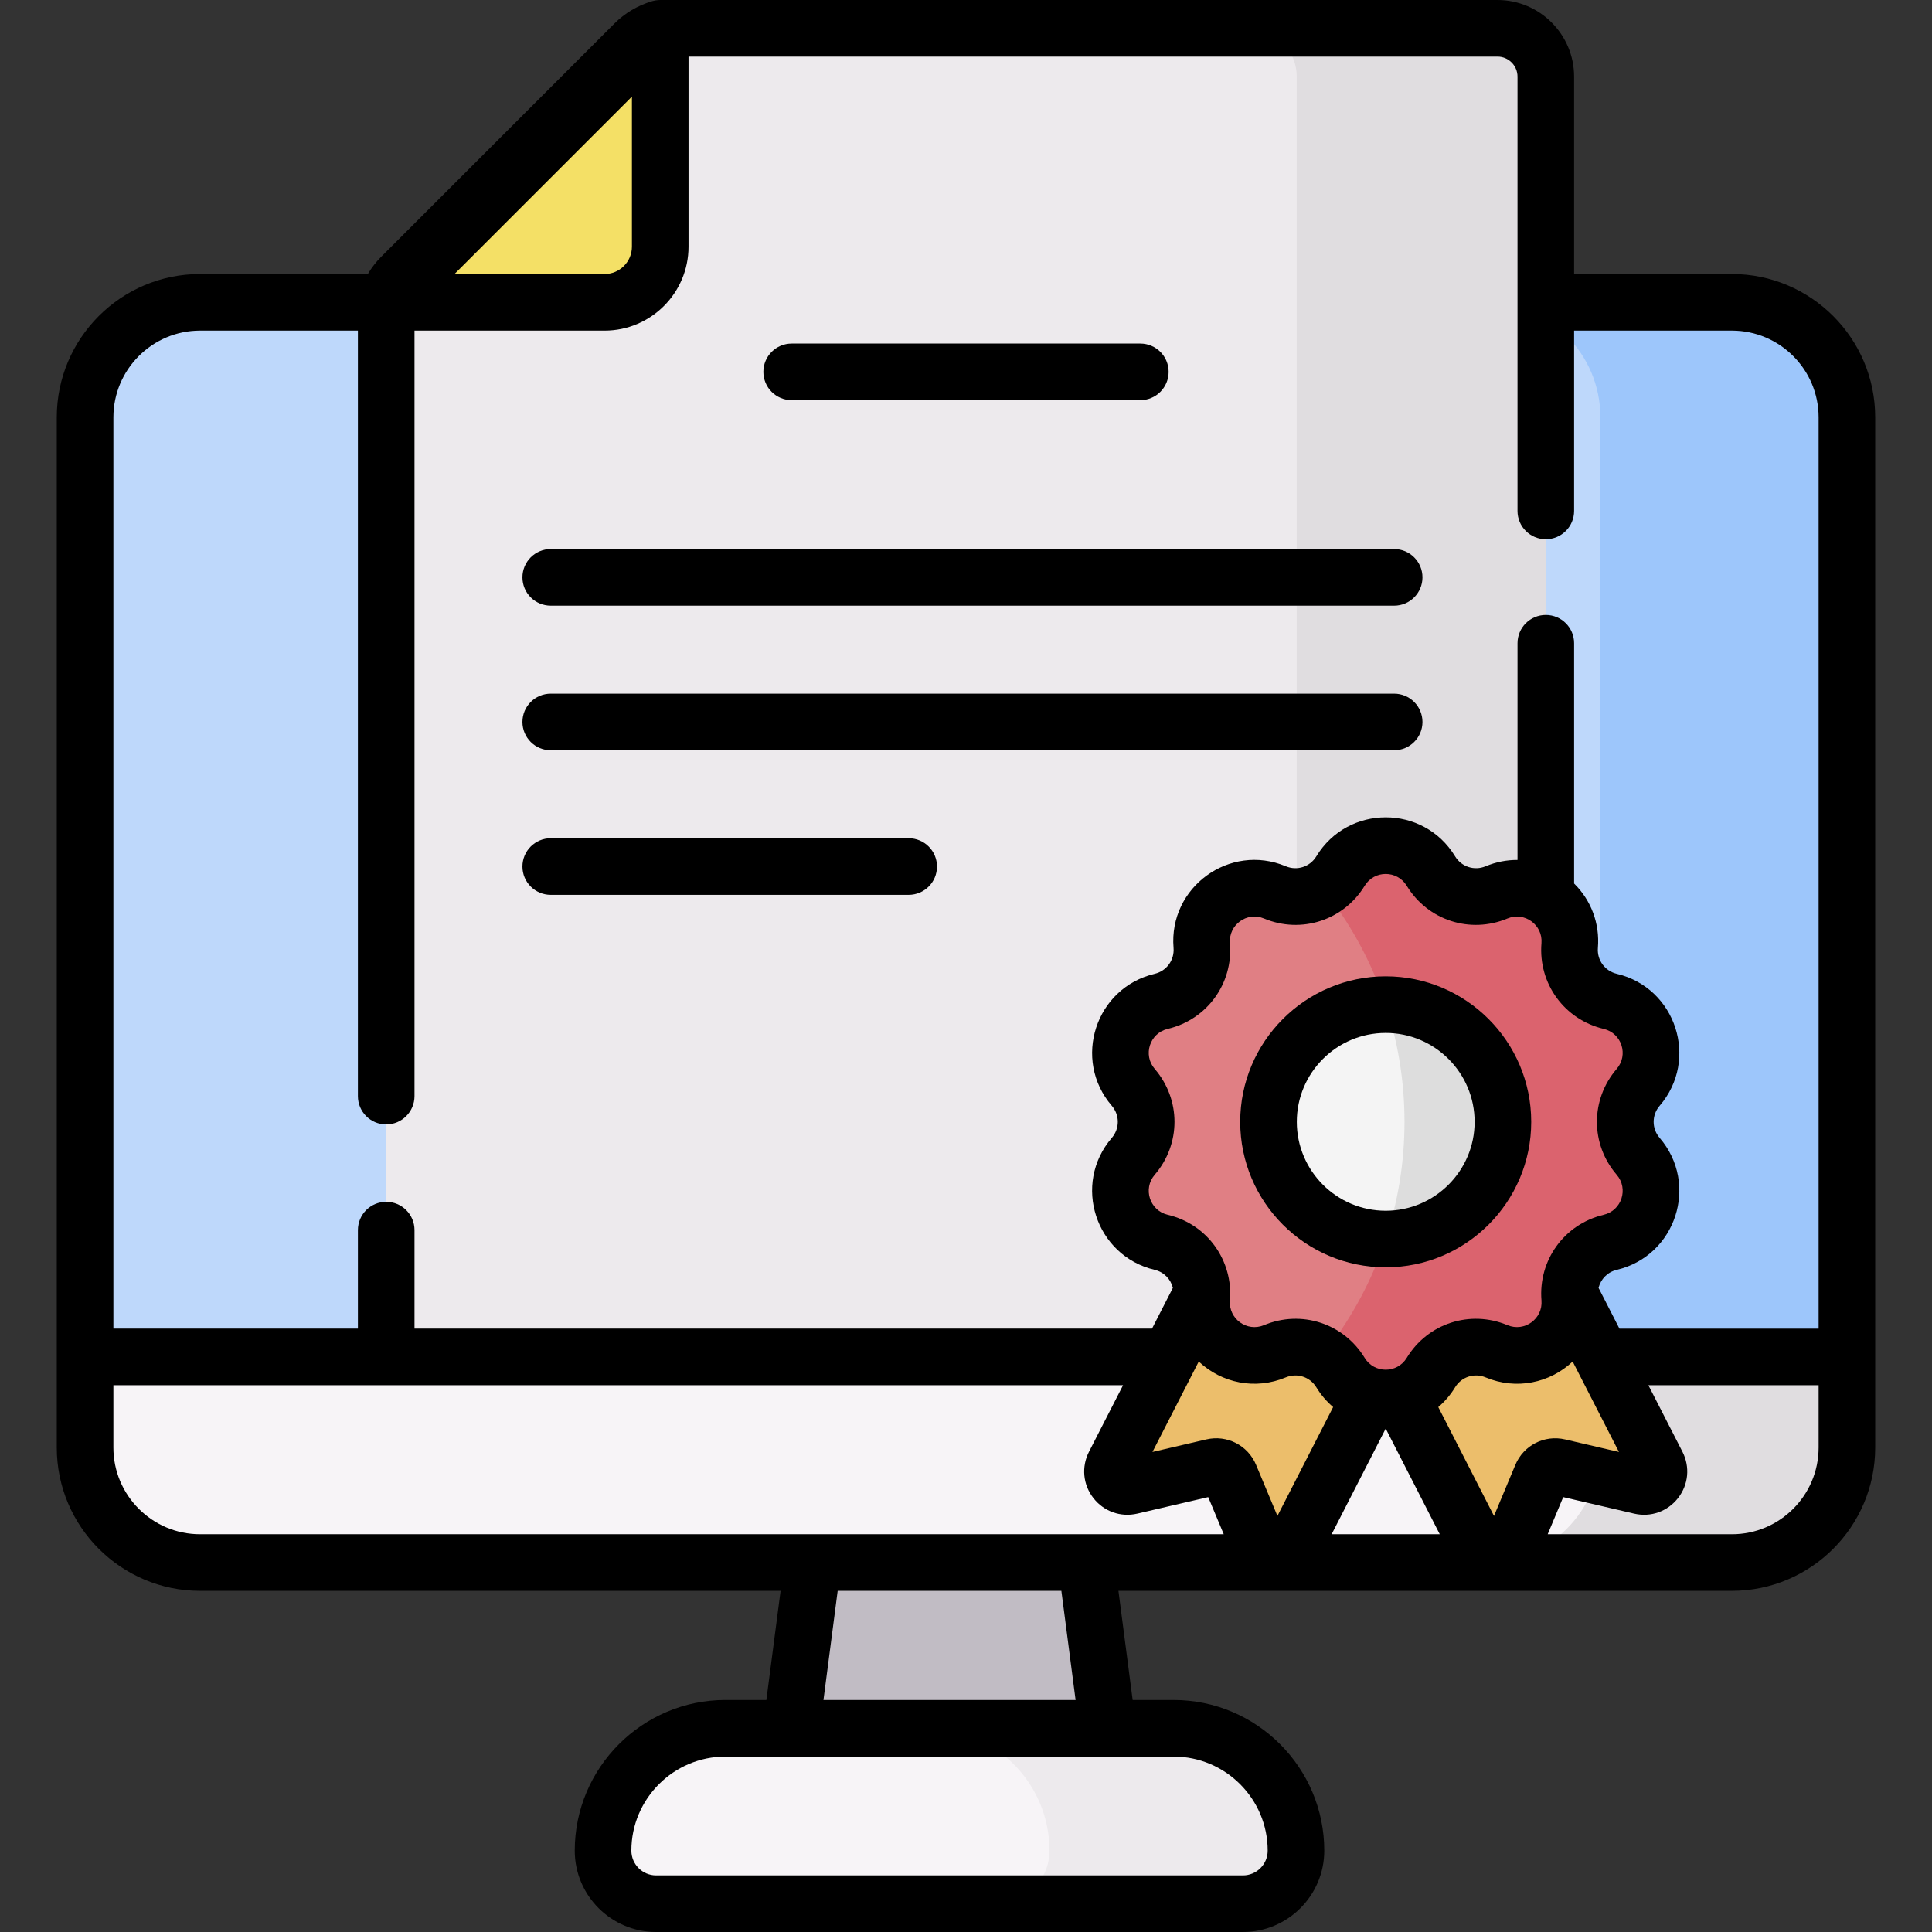
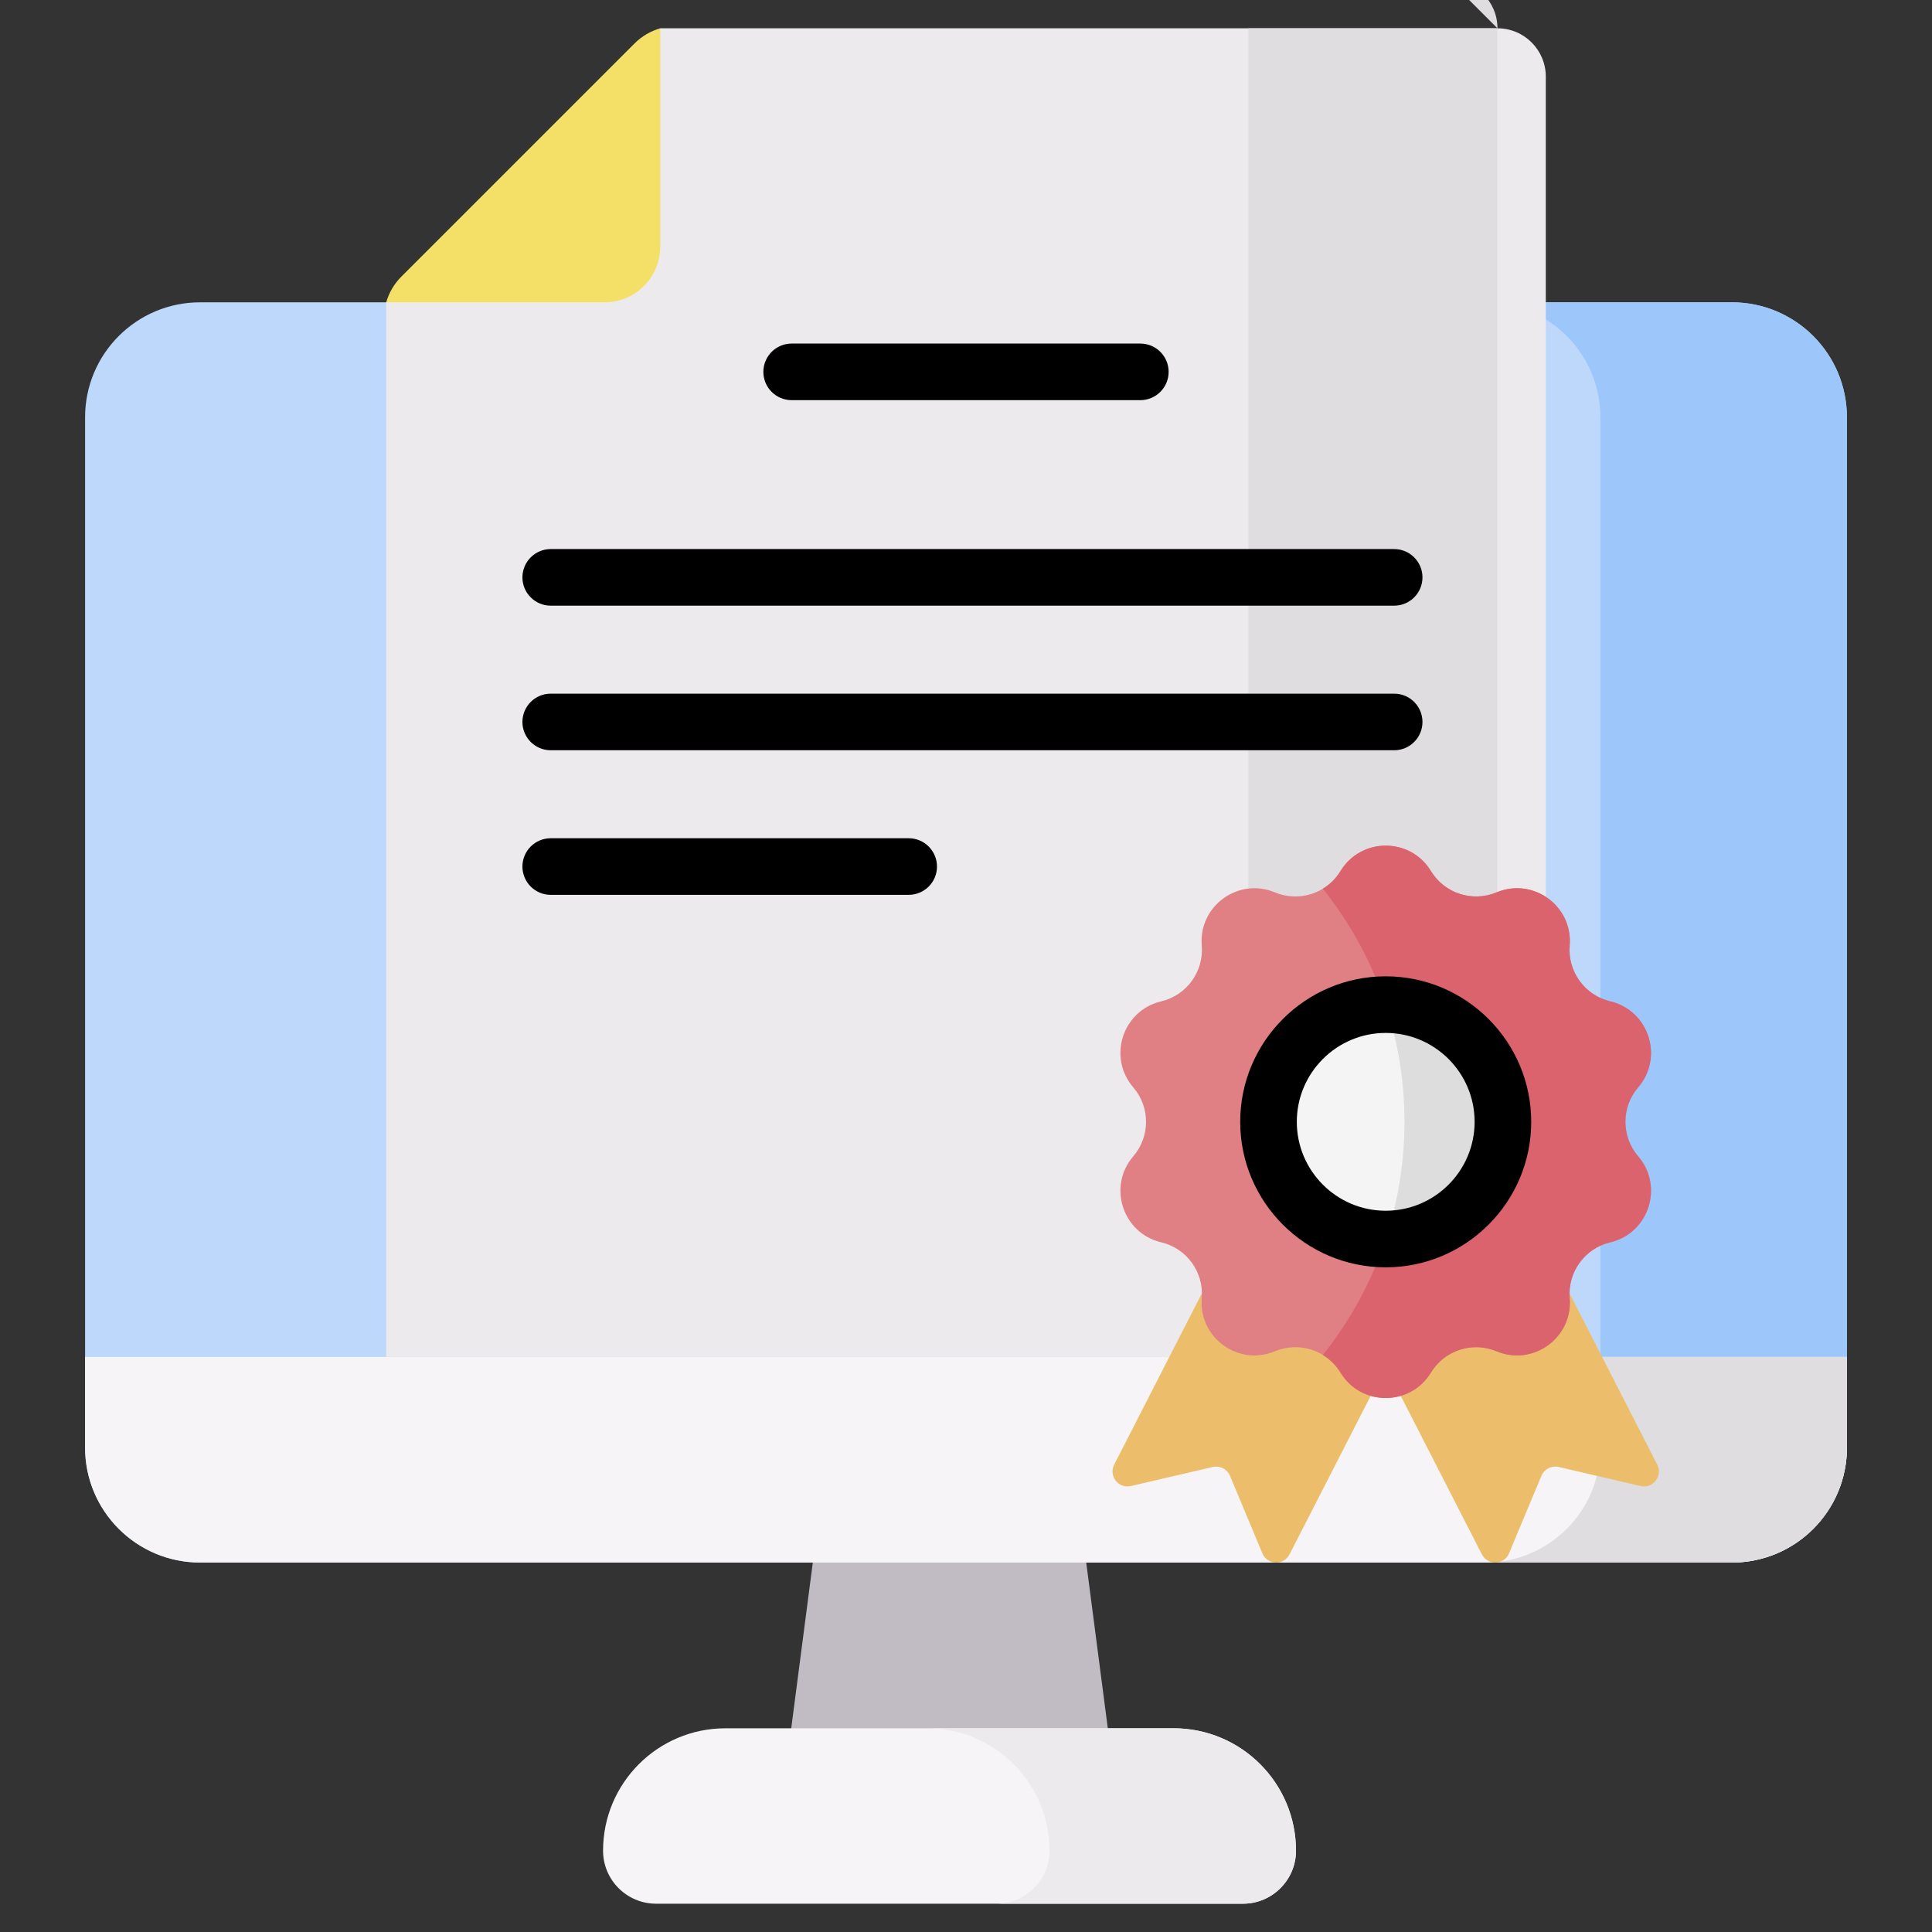
<svg xmlns="http://www.w3.org/2000/svg" id="Capa_1" enable-background="new 0 0 512 512" height="512" viewBox="0 0 512 512" width="512">
  <rect x="0" y="0" width="512" height="512" fill="#333333" stroke="none" />
  <g>
    <g>
      <g>
        <g>
          <g>
            <g>
              <g>
                <path d="m295.96 476.281h-88.654l12.423-95.397h63.807z" fill="#c1bcc4" />
                <path d="m159.817 490.446c0-17.912 14.521-32.433 32.433-32.433h118.766c17.912 0 32.433 14.521 32.433 32.433 0 7.762-6.292 14.054-14.054 14.054h-155.524c-7.762 0-14.054-6.292-14.054-14.054z" fill="#f7f4f7" />
                <path d="m311.016 458.013h-65.328c17.912 0 32.433 14.521 32.433 32.433 0 7.762-6.292 14.054-14.054 14.054h65.328c7.762 0 14.054-6.292 14.054-14.054 0-17.912-14.521-32.433-32.433-32.433z" fill="#edeaed" />
              </g>
              <g>
                <g>
                  <path d="m458.975 414.088h-405.951c-16.831 0-30.475-13.644-30.475-30.475v-273.02c0-16.831 13.644-30.475 30.475-30.475h405.951c16.831 0 30.475 13.644 30.475 30.475v273.021c0 16.83-13.644 30.474-30.475 30.474z" fill="#bed8fb" />
                  <path d="m458.975 80.118h-65.328c16.831 0 30.475 13.644 30.475 30.475v273.021c0 16.831-13.644 30.475-30.475 30.475h65.328c16.831 0 30.475-13.644 30.475-30.475v-273.022c0-16.83-13.644-30.474-30.475-30.474z" fill="#9dc6fb" />
                  <path d="m22.549 359.601v24.013c0 16.831 13.644 30.475 30.475 30.475h405.951c16.831 0 30.475-13.644 30.475-30.475v-24.013z" fill="#f7f4f7" />
                  <path d="m489.45 383.613v-24.013h-65.328v24.013c0 16.831-13.644 30.475-30.475 30.475h65.328c16.831 0 30.475-13.644 30.475-30.475z" fill="#e0dde0" />
                </g>
              </g>
            </g>
            <g>
              <path d="m396.844 7.5h-221.88l-72.618 72.618v279.483h307.307v-339.291c.001-7.075-5.735-12.81-12.809-12.81z" fill="#edeaed" />
            </g>
-             <path d="m396.844 7.5h-66.013c7.075 0 12.81 5.735 12.81 12.81v339.291h66.013v-339.291c0-7.075-5.736-12.81-12.81-12.81z" fill="#e0dde0" />
+             <path d="m396.844 7.5h-66.013v339.291h66.013v-339.291c0-7.075-5.736-12.81-12.81-12.81z" fill="#e0dde0" />
          </g>
        </g>
        <path d="m160.217 80.118c8.144 0 14.747-6.602 14.747-14.747v-57.871c-2.549.739-4.899 2.105-6.81 4.015l-61.792 61.792c-1.911 1.911-3.276 4.261-4.015 6.81h57.87z" fill="#f4e066" />
      </g>
      <g>
        <g>
          <path d="m334.547 411.65-8.59-20.549c-.747-1.787-2.675-2.774-4.561-2.335l-21.692 5.049c-3.29.766-5.971-2.667-4.432-5.673l47.342-92.492 46.47 23.785-47.342 92.492c-1.54 3.007-5.892 2.839-7.195-.277z" fill="#ecbe6b" />
        </g>
        <g>
          <path d="m399.909 411.65 8.59-20.549c.747-1.787 2.675-2.774 4.561-2.335l21.692 5.049c3.29.766 5.971-2.667 4.432-5.673l-47.342-92.492-46.47 23.785 47.342 92.492c1.539 3.007 5.892 2.839 7.195-.277z" fill="#ecbe6b" />
        </g>
        <g>
          <path d="m379.208 230.841c3.603 5.923 10.993 8.324 17.389 5.65 9.698-4.055 20.244 3.608 19.384 14.084-.567 6.909 4.001 13.196 10.747 14.792 10.229 2.42 14.257 14.818 7.404 22.788-4.52 5.257-4.52 13.027 0 18.284 6.853 7.97 2.825 20.368-7.404 22.788-6.746 1.596-11.314 7.883-10.747 14.792.859 10.476-9.687 18.138-19.384 14.084-6.396-2.674-13.786-.273-17.389 5.65-5.462 8.98-18.498 8.98-23.96 0-3.603-5.923-10.993-8.324-17.389-5.65-9.698 4.055-20.244-3.608-19.384-14.084.567-6.909-4.001-13.196-10.747-14.792-10.229-2.42-14.257-14.818-7.404-22.788 4.52-5.257 4.52-13.027 0-18.284-6.853-7.97-2.825-20.368 7.404-22.788 6.746-1.596 11.314-7.883 10.747-14.792-.859-10.476 9.687-18.138 19.384-14.084 6.396 2.674 13.786.273 17.389-5.65 5.462-8.98 18.498-8.98 23.96 0z" fill="#e07f84" />
          <path d="m434.133 288.155c6.853-7.97 2.825-20.368-7.404-22.788-6.746-1.596-11.314-7.883-10.747-14.792.859-10.476-9.687-18.138-19.384-14.084-6.396 2.674-13.786.273-17.389-5.65-5.462-8.98-18.498-8.98-23.96 0-1.198 1.969-2.82 3.539-4.68 4.673 13.538 16.938 21.638 38.413 21.638 61.783s-8.099 44.845-21.638 61.783c1.86 1.134 3.482 2.703 4.68 4.673 5.462 8.98 18.498 8.98 23.96 0 3.603-5.923 10.993-8.324 17.389-5.65 9.698 4.055 20.244-3.608 19.384-14.084-.567-6.909 4.001-13.196 10.747-14.792 10.229-2.42 14.257-14.818 7.404-22.788-4.52-5.257-4.52-13.027 0-18.284z" fill="#db636e" />
          <circle cx="367.228" cy="297.297" fill="#f4f4f4" r="31.06" />
          <path d="m367.228 266.237c-.005 0-.011 0-.016 0 3.227 9.771 4.994 20.207 4.994 31.06s-1.767 21.289-4.994 31.06h.016c17.154 0 31.06-13.906 31.06-31.06s-13.906-31.06-31.06-31.06z" fill="#ddd" />
        </g>
      </g>
    </g>
    <g>
      <path d="m209.799 106.046h92.401c4.142 0 7.5-3.358 7.5-7.5s-3.358-7.5-7.5-7.5h-92.401c-4.142 0-7.5 3.358-7.5 7.5s3.358 7.5 7.5 7.5z" />
      <path d="m145.948 160.509h223.521c4.142 0 7.5-3.358 7.5-7.5s-3.358-7.5-7.5-7.5h-223.521c-4.142 0-7.5 3.358-7.5 7.5s3.358 7.5 7.5 7.5z" />
      <path d="m145.948 198.826h223.521c4.142 0 7.5-3.358 7.5-7.5s-3.358-7.5-7.5-7.5h-223.521c-4.142 0-7.5 3.358-7.5 7.5s3.358 7.5 7.5 7.5z" />
      <path d="m145.948 237.144h94.865c4.142 0 7.5-3.358 7.5-7.5s-3.358-7.5-7.5-7.5h-94.865c-4.142 0-7.5 3.358-7.5 7.5s3.358 7.5 7.5 7.5z" />
-       <path d="m458.975 72.618h-41.822v-52.308c0-11.199-9.111-20.31-20.31-20.31h-221.88c-.071 0-.14.008-.211.01-.105.003-.21.008-.315.016-.173.012-.344.031-.515.055-.098.014-.196.026-.294.044-.197.036-.391.082-.583.133-.057.015-.114.022-.171.039-.019.005-.037.012-.055.018-.04.012-.079.026-.119.039-3.718 1.109-7.122 3.13-9.85 5.859l-61.792 61.792c-1.381 1.381-2.581 2.934-3.574 4.613h-44.46c-20.939 0-37.975 17.035-37.975 37.975v273.021c0 20.939 17.035 37.975 37.975 37.975h153.841l-3.767 28.925h-10.848c-22.019 0-39.933 17.914-39.933 39.933 0 11.885 9.669 21.554 21.554 21.554h155.524c11.885 0 21.554-9.669 21.554-21.554 0-22.019-17.914-39.933-39.933-39.933h-10.848l-3.767-28.925h162.575c20.939 0 37.975-17.035 37.975-37.975v-273.022c-.001-20.939-17.036-37.974-37.976-37.974zm-291.511-47.012v39.765c0 3.996-3.251 7.247-7.247 7.247h-39.765zm-114.44 62.012h41.822v202.865c0 4.142 3.358 7.5 7.5 7.5s7.5-3.358 7.5-7.5v-202.865h50.371c12.267 0 22.247-9.98 22.247-22.247v-50.371h214.38c2.928 0 5.31 2.382 5.31 5.31v115.098c0 4.142 3.358 7.5 7.5 7.5s7.5-3.358 7.5-7.5v-47.79h41.822c12.668 0 22.975 10.307 22.975 22.975v241.508h-52.788l-5.525-10.795c.567-2.322 2.366-4.199 4.819-4.78 15.716-3.719 21.872-22.755 11.364-34.976-2.119-2.464-2.119-6.041 0-8.504 10.529-12.247 4.319-31.266-11.364-34.976-3.162-.749-5.265-3.642-4.999-6.88.529-6.447-1.799-12.607-6.303-17.044v-63.677c0-4.142-3.358-7.5-7.5-7.5s-7.5 3.358-7.5 7.5v57.426c-2.844-.015-5.711.533-8.449 1.678-3 1.252-6.4.148-8.089-2.628-8.393-13.798-28.4-13.77-36.776 0-1.689 2.775-5.092 3.88-8.088 2.628-14.899-6.231-31.07 5.552-29.753 21.616.266 3.238-1.836 6.132-4.999 6.88-15.717 3.718-21.871 22.755-11.364 34.976 2.119 2.464 2.119 6.041 0 8.504-10.529 12.245-4.32 31.265 11.364 34.976 2.453.581 4.253 2.458 4.819 4.78l-5.525 10.795h-195.449v-26.106c0-4.142-3.358-7.5-7.5-7.5s-7.5 3.358-7.5 7.5v26.106h-64.796v-241.508c0-12.668 10.306-22.974 22.974-22.974zm252.986 195.648c-3.182-3.7-1.323-9.472 3.443-10.6 10.435-2.469 17.372-12.017 16.496-22.703-.4-4.874 4.504-8.438 9.017-6.551 9.892 4.136 21.117.488 26.689-8.672 2.542-4.18 8.605-4.176 11.145 0 5.571 9.161 16.796 12.808 26.69 8.672 4.5-1.882 9.417 1.667 9.016 6.551-.876 10.687 6.062 20.234 16.496 22.703 4.761 1.127 6.63 6.894 3.444 10.6-6.991 8.13-6.991 19.933 0 28.063 3.19 3.711 1.313 9.474-3.444 10.6-10.549 2.496-17.359 12.158-16.495 22.704.401 4.876-4.507 8.436-9.016 6.551-9.893-4.136-21.118-.489-26.69 8.672-2.539 4.174-8.606 4.175-11.145 0-5.574-9.163-16.801-12.809-26.69-8.672-4.522 1.89-9.415-1.689-9.017-6.551.857-10.454-5.858-20.187-16.495-22.704-4.761-1.127-6.63-6.894-3.444-10.6 6.991-8.131 6.991-19.933 0-28.063zm11.67 77.558c6.11 5.731 14.987 7.578 23.072 4.198 2.998-1.253 6.4-.148 8.088 2.628 1.224 2.012 2.732 3.771 4.456 5.241l-14.765 28.845-5.655-13.528c-2.167-5.182-7.708-8.021-13.182-6.747l-14.28 3.324zm49.548 17.771 14.328 27.993h-28.656zm34.351 9.614-5.655 13.528-14.765-28.845c1.724-1.47 3.233-3.229 4.456-5.241 1.688-2.777 5.088-3.884 8.088-2.628 8.099 3.386 16.972 1.524 23.072-4.198l12.265 23.962-14.281-3.324c-5.472-1.275-11.013 1.563-13.18 6.746zm-371.529-4.596v-16.513h267.567l-9.021 17.624c-2.058 4.021-1.608 8.729 1.172 12.287s7.238 5.129 11.637 4.108l18.785-4.372 4.113 9.84h-271.279c-12.668.001-22.974-10.305-22.974-22.974zm305.899 106.833c0 3.614-2.94 6.554-6.554 6.554h-155.524c-3.614 0-6.554-2.94-6.554-6.554 0-13.748 11.185-24.933 24.933-24.933h118.766c13.748 0 24.933 11.185 24.933 24.933zm-50.908-39.933h-66.817l3.767-28.925h59.283zm173.934-43.925h-48.821l4.113-9.84 18.784 4.372c4.398 1.022 8.857-.551 11.638-4.108 2.78-3.559 3.229-8.267 1.172-12.287l-9.021-17.625h45.111v16.513c-.001 12.669-10.307 22.975-22.976 22.975z" />
      <path d="m367.228 335.857c21.262 0 38.561-17.298 38.561-38.561s-17.298-38.56-38.561-38.56-38.56 17.298-38.56 38.56 17.298 38.561 38.56 38.561zm0-62.12c12.991 0 23.561 10.569 23.561 23.56s-10.569 23.561-23.561 23.561-23.56-10.569-23.56-23.561 10.569-23.56 23.56-23.56z" />
    </g>
  </g>
</svg>